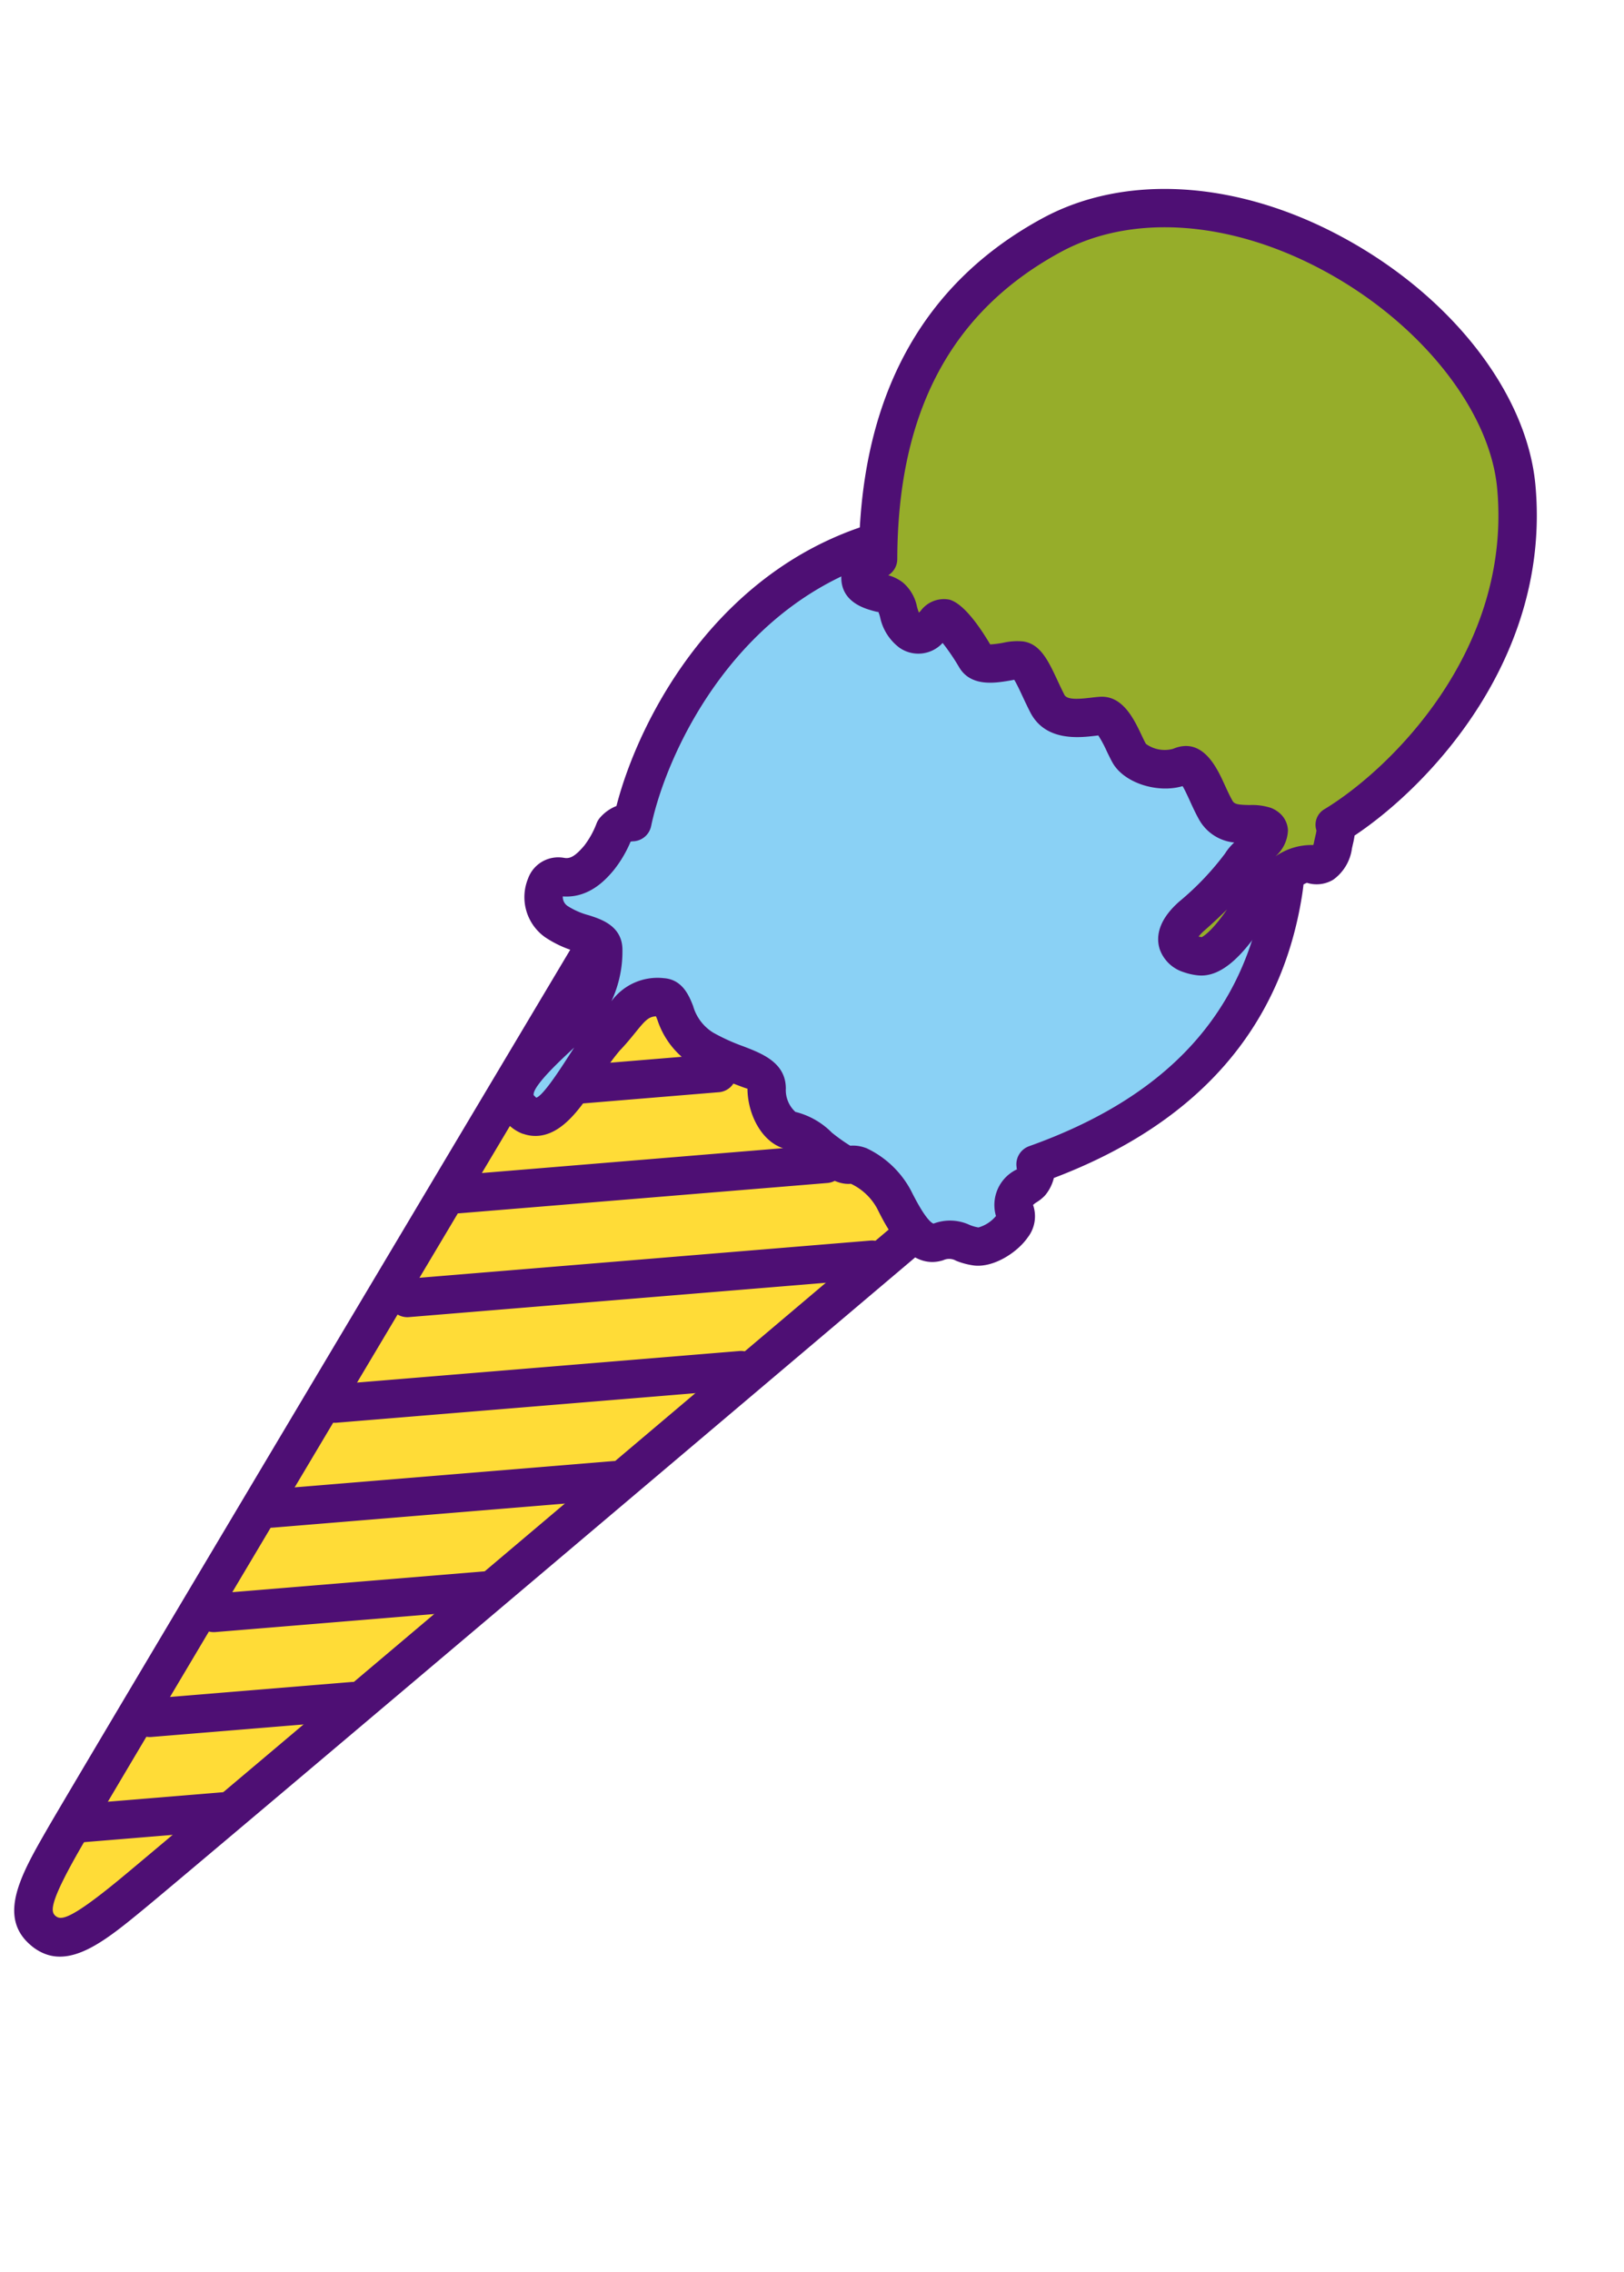
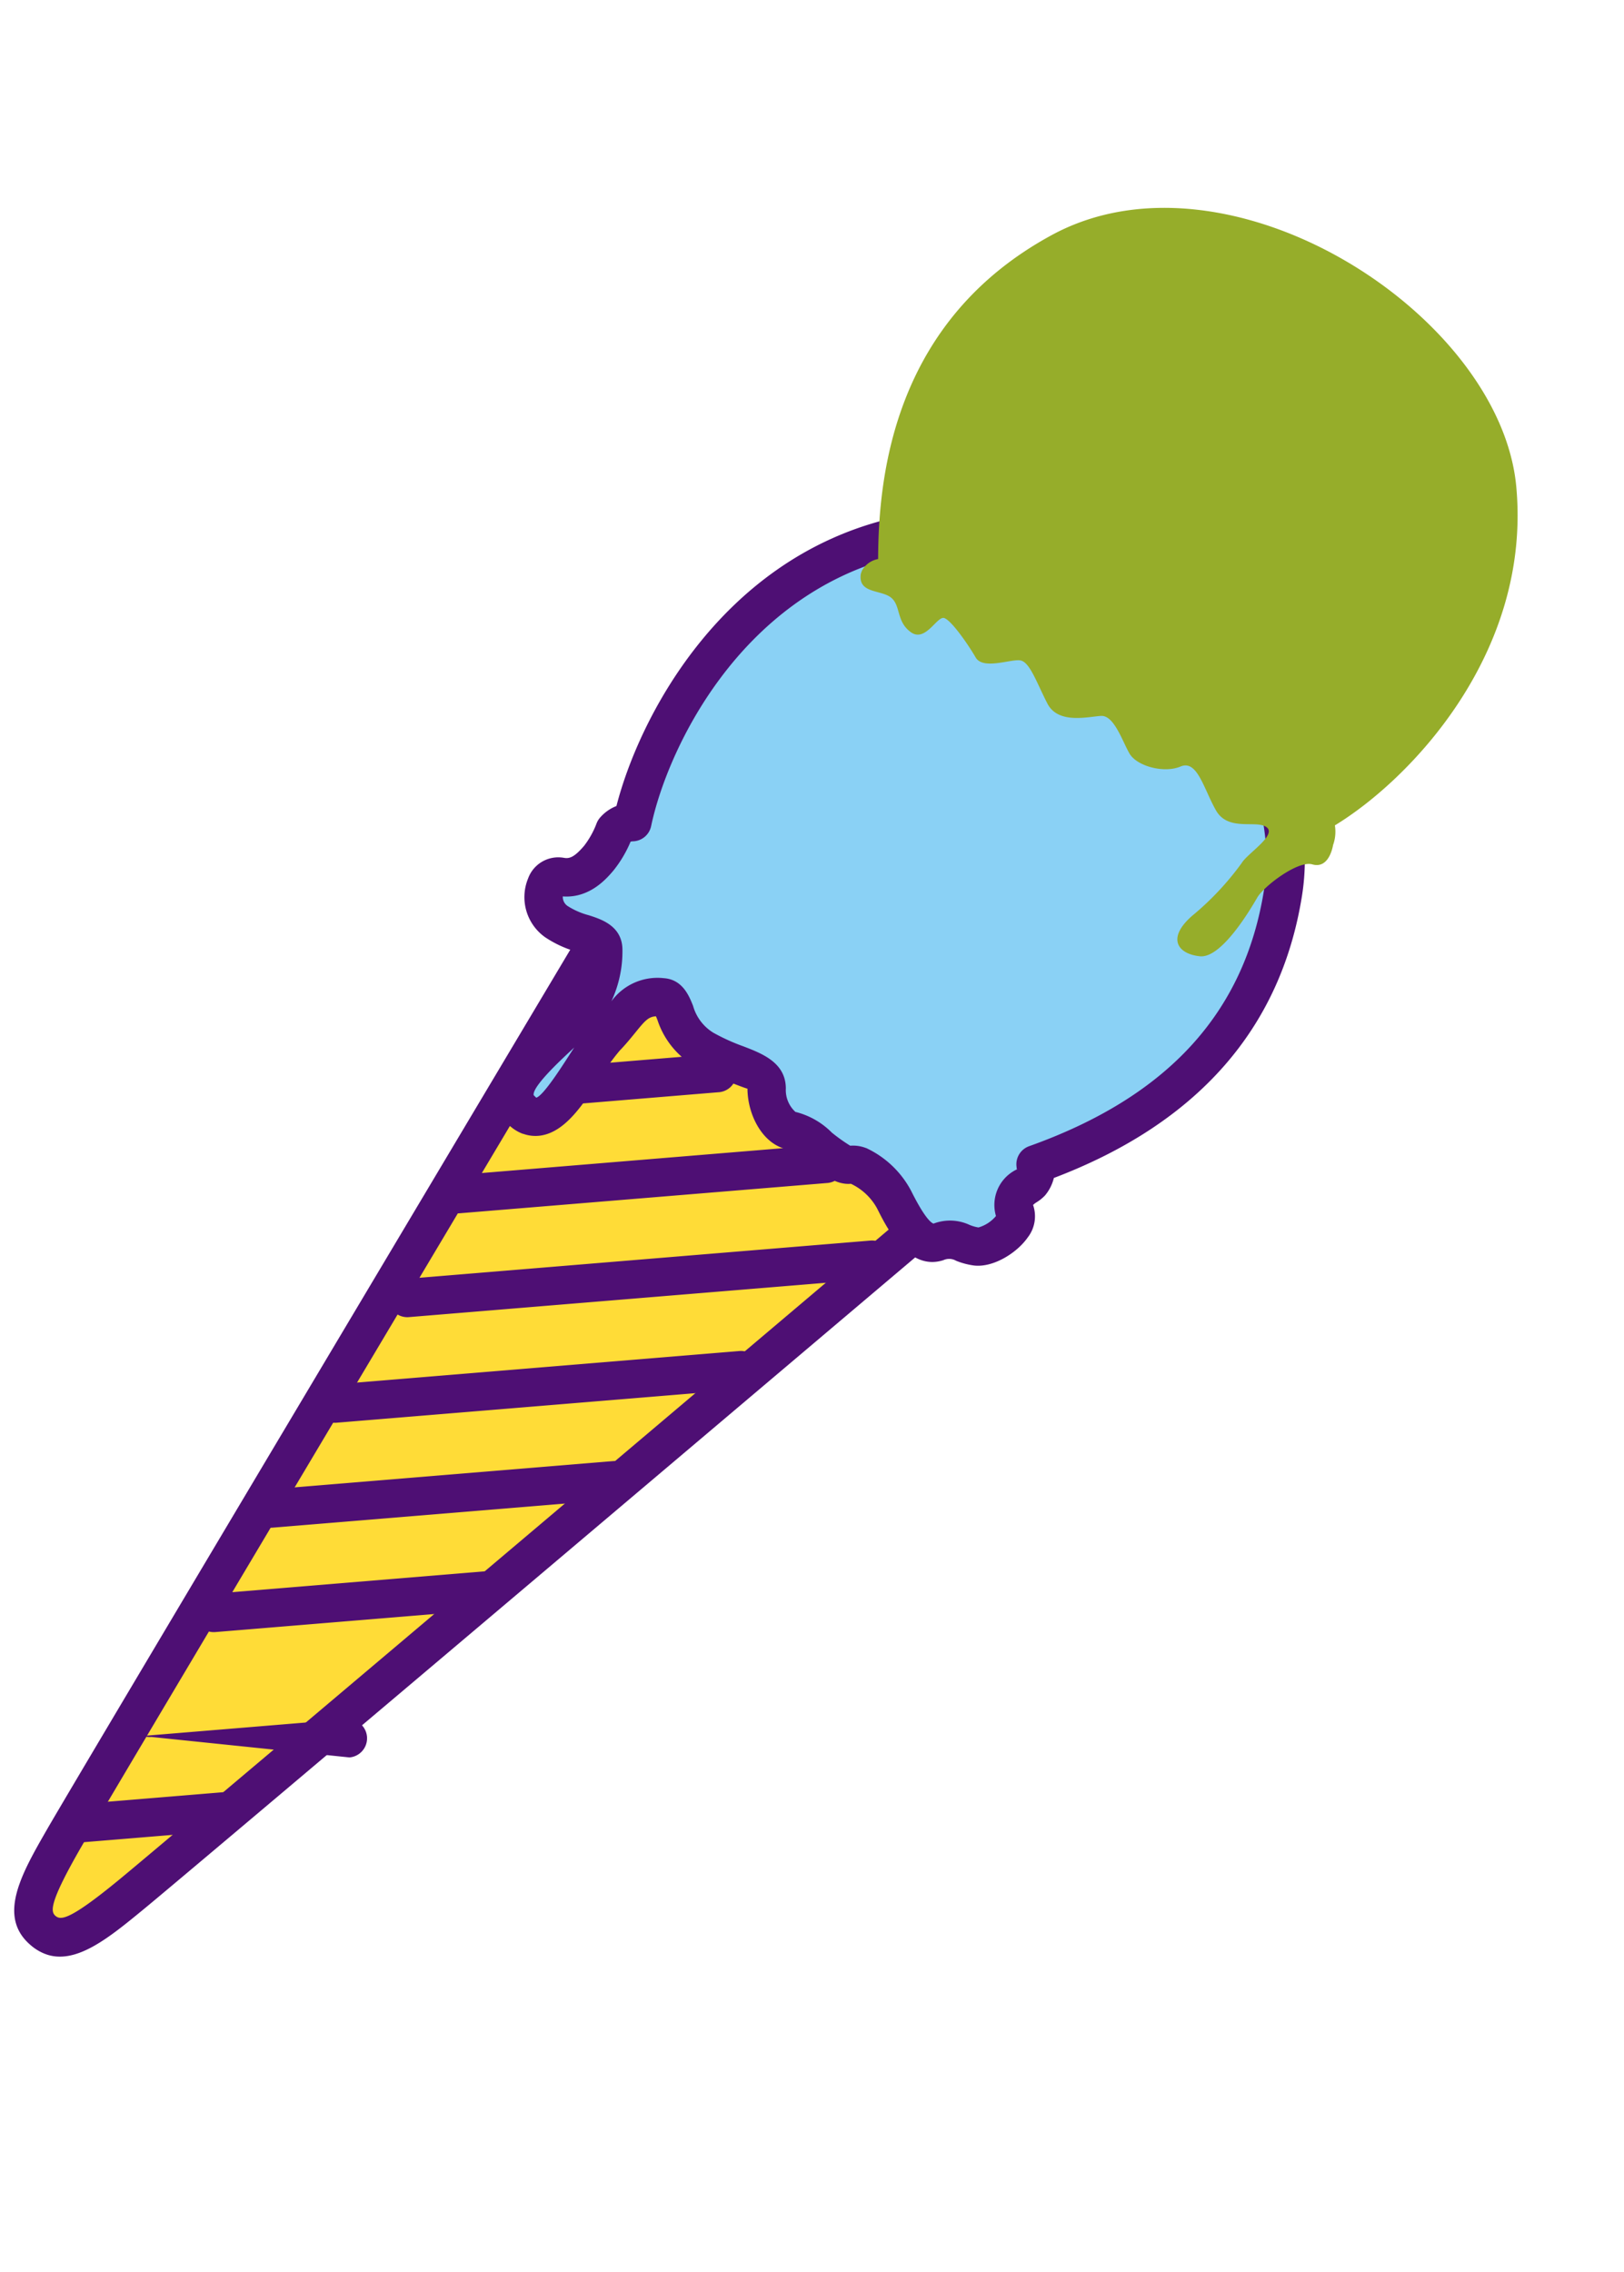
<svg xmlns="http://www.w3.org/2000/svg" width="155.269" height="217.144" viewBox="0 0 155.269 217.144">
  <defs>
    <clipPath id="clip-path">
      <rect id="長方形_6058" data-name="長方形 6058" width="93.515" height="197.043" fill="none" />
    </clipPath>
  </defs>
  <g id="グループ_15281" data-name="グループ 15281" transform="translate(67.393 0) rotate(20)">
    <g id="グループ_15281-2" data-name="グループ 15281" transform="translate(0 0)" clip-path="url(#clip-path)">
      <path id="パス_21305" data-name="パス 21305" d="M60.405,38.865c-3.395-2.068-18.823-6.957-18.823-6.957s-14.9-6.322-18.823-6.96S20.4,28.132,20.4,28.132,2.287,122.941,1.223,129.039s-.945,8.175,1.146,8.949,3.536-.721,6.694-6.052S60.135,42.82,60.135,42.82s3.671-1.887.27-3.954" transform="translate(1.289 57.027)" fill="#ffdc37" />
      <path id="パス_21306" data-name="パス 21306" d="M4.646,141.291a4.66,4.66,0,0,1-1.623-.309C-.964,139.514-.154,134.888.7,130c1.014-5.821,17.7-93.18,19.086-100.463a4.408,4.408,0,0,1,.491-3.948c.593-.741,1.778-1.538,4.063-1.172,4.023.655,17.7,6.427,19.241,7.082,1.439.448,15.573,4.955,19.06,7.075,1.982,1.205,2.357,2.588,2.324,3.536a4.417,4.417,0,0,1-2.193,3.319C59.1,51.852,14.945,129.07,11.929,134.147c-2.166,3.658-4.231,7.145-7.283,7.145M23.215,27.985a3.047,3.047,0,0,0,.168.724,1.846,1.846,0,0,1,.1,1.04C23.3,30.7,5.367,124.612,4.317,130.627s-.612,6.7-.026,6.914c.606.207,1.386-.04,4.481-5.268,3.118-5.245,50.579-88.251,51.059-89.087a1.79,1.79,0,0,1,.754-.721,2.868,2.868,0,0,0,.6-.444,3.232,3.232,0,0,0-.438-.309l0,0c-2.627-1.6-14.19-5.436-18.425-6.776-4.251-1.794-15.524-6.4-18.563-6.9a3.561,3.561,0,0,0-.537-.046m38.13,14.207h0Z" transform="translate(0 55.754)" fill="#4e0f74" />
-       <line id="線_3347" data-name="線 3347" x1="17.684" y2="8.139" transform="translate(18.434 95.998)" fill="#fff" />
      <path id="パス_21307" data-name="パス 21307" d="M6.878,40.414a1.833,1.833,0,0,1-.767-3.5l17.684-8.142A1.834,1.834,0,1,1,25.329,32.1L7.642,40.243a1.8,1.8,0,0,1-.764.171" transform="translate(11.557 65.559)" fill="#4e0f74" />
      <line id="線_3348" data-name="線 3348" x1="32.006" y2="14.73" transform="translate(16.848 100.585)" fill="#fff" />
      <path id="パス_21308" data-name="パス 21308" d="M6.4,48.4a1.833,1.833,0,0,1-.767-3.5l32-14.73A1.834,1.834,0,1,1,39.167,33.5L7.161,48.225A1.8,1.8,0,0,1,6.4,48.4" transform="translate(10.454 68.755)" fill="#4e0f74" />
      <line id="線_3349" data-name="線 3349" x1="40.484" y2="18.632" transform="translate(15.7 107.661)" fill="#fff" />
      <path id="パス_21309" data-name="パス 21309" d="M6.048,54.447a1.833,1.833,0,0,1-.767-3.5L45.765,32.315A1.833,1.833,0,1,1,47.3,35.647L6.812,54.275a1.8,1.8,0,0,1-.764.171" transform="translate(9.654 73.682)" fill="#4e0f74" />
-       <line id="線_3350" data-name="線 3350" x1="35.367" y2="16.278" transform="translate(12.655 121.866)" fill="#fff" />
      <path id="パス_21310" data-name="パス 21310" d="M5.123,56.407a1.833,1.833,0,0,1-.767-3.5L39.723,36.629a1.834,1.834,0,1,1,1.534,3.332L5.887,56.235a1.8,1.8,0,0,1-.764.171" transform="translate(7.533 83.571)" fill="#4e0f74" />
      <line id="線_3351" data-name="線 3351" x1="29.961" y2="13.789" transform="translate(10.337 135.869)" fill="#fff" />
      <path id="パス_21311" data-name="パス 21311" d="M4.419,58.17a1.833,1.833,0,0,1-.767-3.5L33.613,40.881a1.834,1.834,0,1,1,1.534,3.332L5.183,58a1.8,1.8,0,0,1-.764.171" transform="translate(5.92 93.322)" fill="#4e0f74" />
      <line id="線_3352" data-name="線 3352" x1="24.114" y2="11.099" transform="translate(8.607 149.805)" fill="#fff" />
      <path id="パス_21312" data-name="パス 21312" d="M3.895,59.714a1.832,1.832,0,0,1-.767-3.5l24.111-11.1a1.835,1.835,0,0,1,1.538,3.332l-24.12,11.1a1.8,1.8,0,0,1-.761.171" transform="translate(4.715 103.025)" fill="#4e0f74" />
      <line id="線_3353" data-name="線 3353" x1="17.684" y2="8.139" transform="translate(6.291 164.28)" fill="#fff" />
-       <path id="パス_21313" data-name="パス 21313" d="M3.19,61.15a1.833,1.833,0,0,1-.767-3.5l17.684-8.139a1.834,1.834,0,1,1,1.534,3.332L3.954,60.979a1.8,1.8,0,0,1-.764.171" transform="translate(3.102 113.103)" fill="#4e0f74" />
+       <path id="パス_21313" data-name="パス 21313" d="M3.19,61.15l17.684-8.139a1.834,1.834,0,1,1,1.534,3.332L3.954,60.979a1.8,1.8,0,0,1-.764.171" transform="translate(3.102 113.103)" fill="#4e0f74" />
      <line id="線_3354" data-name="線 3354" x1="12.422" y2="5.716" transform="translate(3.683 178.35)" fill="#fff" />
      <path id="パス_21314" data-name="パス 21314" d="M2.4,63a1.833,1.833,0,0,1-.767-3.5l12.422-5.719a1.833,1.833,0,1,1,1.531,3.332L3.162,62.831A1.8,1.8,0,0,1,2.4,63" transform="translate(1.286 122.899)" fill="#4e0f74" />
      <path id="パス_21315" data-name="パス 21315" d="M57.5,69.044a1.994,1.994,0,0,0,.2-.326,2.263,2.263,0,0,0-.145-1.864c6.364-5.265,16.6-15.768,13.351-32.493C67.248,15.526,37.853,6.03,24.123,15.351,10.92,24.32,8.958,40.957,10.153,49.316A2.273,2.273,0,0,0,8.81,50.643a10.035,10.035,0,0,1-.5,3.016c-.5,1.356-1.2,2.644-2.845,2.92s-1.294,3.493,1.106,4.158,4.6-.5,5.143,1.017a9.183,9.183,0,0,1-.237,7.194c-1.412,3.227-5.189,8.669-1.7,9.963s3.75-6.559,5.018-9.393,1.07-4.682,3.776-5.449c1.439-.4,1.88,2.68,5.393,3.319s6.3-.319,6.957,1.468,2.318,3.286,3.77,2.94,4.853,1.791,6.183,1.182,3.971.586,5.116,1.673,3.747,3.589,5.291,2.394,2.176-.517,3.628-.863,3.447-3.362,2.3-4.445.283-2.693.283-2.693" transform="translate(10.204 26.887)" fill="#8ad1f5" />
      <path id="パス_21316" data-name="パス 21316" d="M11.792,82.17a3.941,3.941,0,0,1-1.37-.257,3.845,3.845,0,0,1-2.357-2.229c-.935-2.4.645-5.492,2.045-8.218.362-.708.7-1.38.965-1.972a7.256,7.256,0,0,0,.316-5.452c-.207-.01-.481.01-.7.016a10.591,10.591,0,0,1-3.335-.27,4.691,4.691,0,0,1-3.454-4.7,3.071,3.071,0,0,1,2.538-3.046c.54-.089.925-.4,1.429-1.745a8.3,8.3,0,0,0,.385-2.377,1.9,1.9,0,0,1,.112-.639,4,4,0,0,1,1.106-1.61c-.843-8.56,1.238-25.279,14.9-34.564,7.332-4.981,19.175-5.265,30.172-.731,10.47,4.316,17.743,12.136,19.448,20.91,2.453,12.627-1.939,23.883-13.064,33.484a4.078,4.078,0,0,1-.224,1.86,3.841,3.841,0,0,1-.349.635c-.033.049-.138.194-.188.257a1.775,1.775,0,0,0-.224.352,3.294,3.294,0,0,1,.576,3.111c-.458,1.709-2.081,3.823-3.9,4.257a7.1,7.1,0,0,1-1.765.161,1.322,1.322,0,0,0-1.169.365c-2.766,2.147-6.17-1.087-7.625-2.466a5.532,5.532,0,0,0-3.174-1.373c-1.34.632-2.993.046-4.59-.51a14.478,14.478,0,0,0-1.972-.553c-2.453.573-4.922-1.613-5.844-4.1-.105.036-1.09.013-1.8,0a22.974,22.974,0,0,1-3.76-.306,8,8,0,0,1-4.774-2.92c-.076-.086-.165-.184-.25-.277-.662.286-.843.747-1.327,2.15-.221.635-.464,1.343-.81,2.12a19.416,19.416,0,0,0-.836,3.029c-.678,2.966-1.38,6.038-3.487,7.181a3.452,3.452,0,0,1-1.64.415m1.781-9.426c-.066.128-.132.26-.2.392-.632,1.238-2.315,4.524-1.887,5.225l.309.138c.547-.385,1.218-3.325,1.541-4.741.079-.346.155-.682.234-1.014m29.484-.514A9.3,9.3,0,0,1,48.532,74.6c2.028,1.923,2.792,2.206,3.075,2.206h0a4.439,4.439,0,0,1,3.3-1.063,3.845,3.845,0,0,0,.863-.063,3.391,3.391,0,0,0,1.2-1.6,3.761,3.761,0,0,1,.346-4.863l.03-.049c-.049.043-.066-.049-.125-.161a1.835,1.835,0,0,1,.448-2.282C68.5,57.757,72.663,47.7,70.388,35.994c-1.472-7.563-7.918-14.372-17.246-18.22-9.732-4.013-20.469-3.862-26.712.375C13.606,26.864,12.2,43.016,13.244,50.339a1.828,1.828,0,0,1-1.159,1.972.578.578,0,0,0-.178.105,11.424,11.424,0,0,1-.6,3.157c-.342.922-1.212,3.266-3.7,3.971a1.043,1.043,0,0,0,.731.7,7.113,7.113,0,0,0,2.209.142c1.271-.053,3.4-.135,4.175,2.035a11.249,11.249,0,0,1,.678,4.955,5.45,5.45,0,0,1,3.954-3.793c1.729-.5,2.861.774,3.533,1.528a4.4,4.4,0,0,0,2.687,1.748,19.059,19.059,0,0,0,3.177.244c1.923.036,4.32.082,5.172,2.394a2.829,2.829,0,0,0,1.623,1.791,7.407,7.407,0,0,1,3.958.672,17.141,17.141,0,0,0,2.074.573,3.386,3.386,0,0,1,1.482-.306m15.721-1.9h0Z" transform="translate(8.928 25.604)" fill="#4e0f74" />
      <path id="パス_21317" data-name="パス 21317" d="M11.159,45.172a2.469,2.469,0,0,1,0-.382,2.217,2.217,0,0,1,1.067-1.528c-2.8-7.773-6.282-22.02,5.014-34.775C29.962-5.874,60.1.885,67.193,15.892c6.815,14.431.056,29.757-5.225,36.352a3.758,3.758,0,0,1,.481,1.821c.125.728.188,2.324-1.238,2.42s-3.638,3.566-3.852,4.758-1.2,6.651-3.233,7.168-3.612-.477-2.035-3.362a27.28,27.28,0,0,0,2.736-6.374c.188-1.024,2.245-3.641,1.083-4.027s-3.3,1.692-5.13.125-3.332-3.944-4.6-2.769-3.948,1.4-5.018.5-2.637-2.937-3.783-2.443-3.562,2.173-5.222.642-2.947-3.177-3.859-2.986-3.022,2.091-4.093,1.192S20.8,46.357,20.085,46.4s-.869,2.835-2.538,2.357S15.8,46.69,14.642,46.3s-3.1.734-3.483-1.129" transform="translate(21.611 1.277)" fill="#96ad2a" />
-       <path id="パス_21318" data-name="パス 21318" d="M54.442,71.646a3.531,3.531,0,0,1-2.891-1.277c-.665-.859-1.172-2.413.2-4.925a26.858,26.858,0,0,0,2.542-5.814,5,5,0,0,1,.464-1.281,4.326,4.326,0,0,1-3.9-.9c-.51-.438-1-.932-1.465-1.406-.333-.336-.787-.8-1.116-1.067-2.015,1.485-5.334,1.63-7.029.211-.283-.237-.6-.55-.938-.876a11.147,11.147,0,0,0-1.264-1.129c-.069.033-.138.069-.211.105-1.409.711-4.33,2.189-6.654.043-.425-.392-.823-.79-1.2-1.166-.418-.418-.955-.955-1.31-1.235-.105.066-.23.138-.365.217-1.235.7-3.3,1.873-5.008.448a20.593,20.593,0,0,0-2.262-1.63,3.15,3.15,0,0,1-3.724,1.84,4.887,4.887,0,0,1-2.736-2.11,3.414,3.414,0,0,0-.333-.421c.016.04-.309.066-.527.086-.859.059-3.51.293-4.083-2.545a1.669,1.669,0,0,1-.036-.362,4.108,4.108,0,0,1,.036-.767,3.837,3.837,0,0,1,.738-1.663C6.672,30.1,8.607,18.17,17.135,8.55,23.058,1.863,33.288-1.189,44.5.424,56.276,2.1,66.334,8.369,70.124,16.383c7.079,14.994.3,30.5-4.784,37.409a7.349,7.349,0,0,1,.135.849l.053.4a4.395,4.395,0,0,1-.658,3.408A3.079,3.079,0,0,1,62.6,59.593a9.547,9.547,0,0,0-2.17,3.266c-.961,5.321-2.42,8.057-4.586,8.606a5.8,5.8,0,0,1-1.406.181m1.864-7.059c-.4.843-.849,1.732-1.337,2.621a4.571,4.571,0,0,0-.339.757c.089-.01.194-.03.316-.056-.039,0,.635-.537,1.36-3.322m.55-10.546a2.767,2.767,0,0,1,.905.145,2.293,2.293,0,0,1,1.432,1.327,3.466,3.466,0,0,1-.286,2.752,6.016,6.016,0,0,1,3.039-2.272,2.212,2.212,0,0,0-.036-.336l-.079-.593a3.447,3.447,0,0,0-.076-.481,1.727,1.727,0,0,1,.053-2.213c4.623-5.772,11.619-20.4,5-34.419-3.223-6.825-12.4-12.413-22.823-13.9C34,2.62,24.987,5.221,19.881,10.983c-7.908,8.926-9.433,19.7-4.662,32.931a1.832,1.832,0,0,1-.28,1.752,3.956,3.956,0,0,1,1.557.174,4.082,4.082,0,0,1,2.051,1.709,5.685,5.685,0,0,0,.365.471l.1-.211a2.761,2.761,0,0,1,2.219-1.956c1.564-.119,4.027,1.791,5.126,2.687a9.674,9.674,0,0,0,1.133-.583A5.948,5.948,0,0,1,29.2,47.2c1.646-.359,2.914.915,4.372,2.367.346.349.714.714,1.1,1.073.415.385,1.465-.1,2.5-.622.28-.142.533-.267.747-.359,2-.882,3.783.882,4.962,2.038.257.254.5.5.721.685a3.053,3.053,0,0,0,2.594-.441c2.252-2.087,4.567.27,5.808,1.534.4.4.8.82,1.235,1.185.273.234.589.2,1.679-.178a5.817,5.817,0,0,1,1.933-.438M12.43,46.453h0Z" transform="translate(20.34 0)" fill="#4e0f74" />
    </g>
  </g>
</svg>